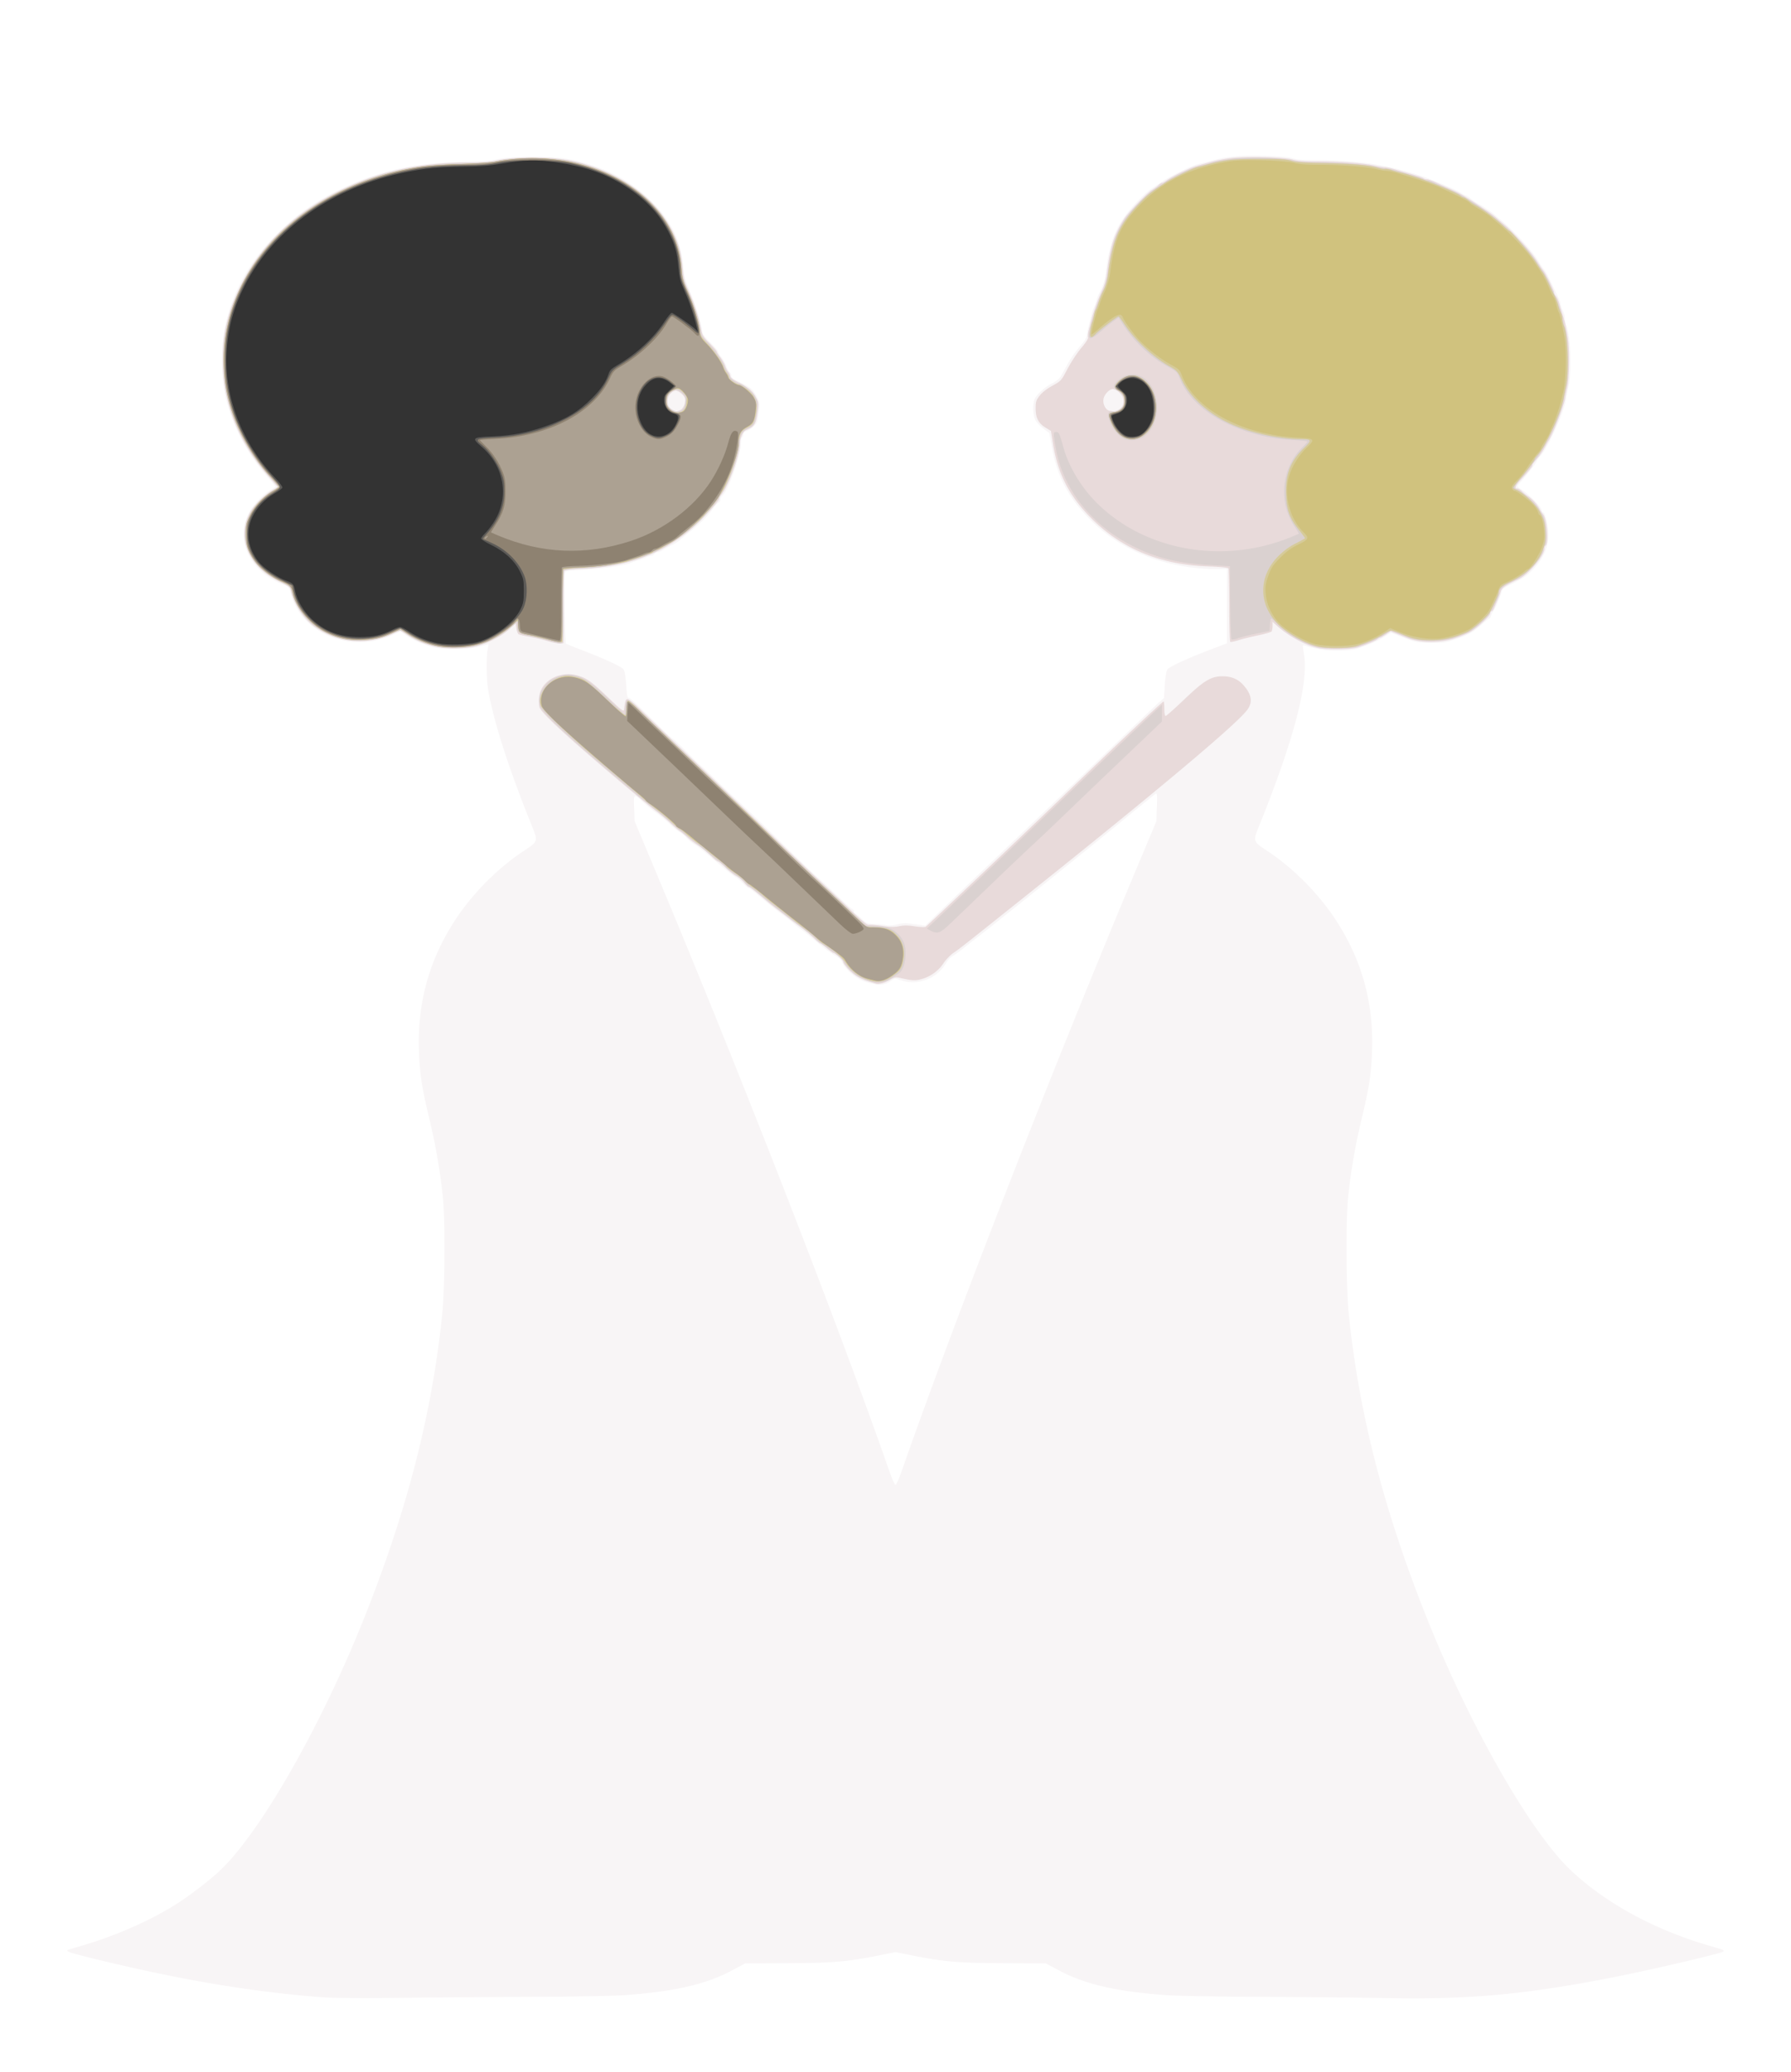
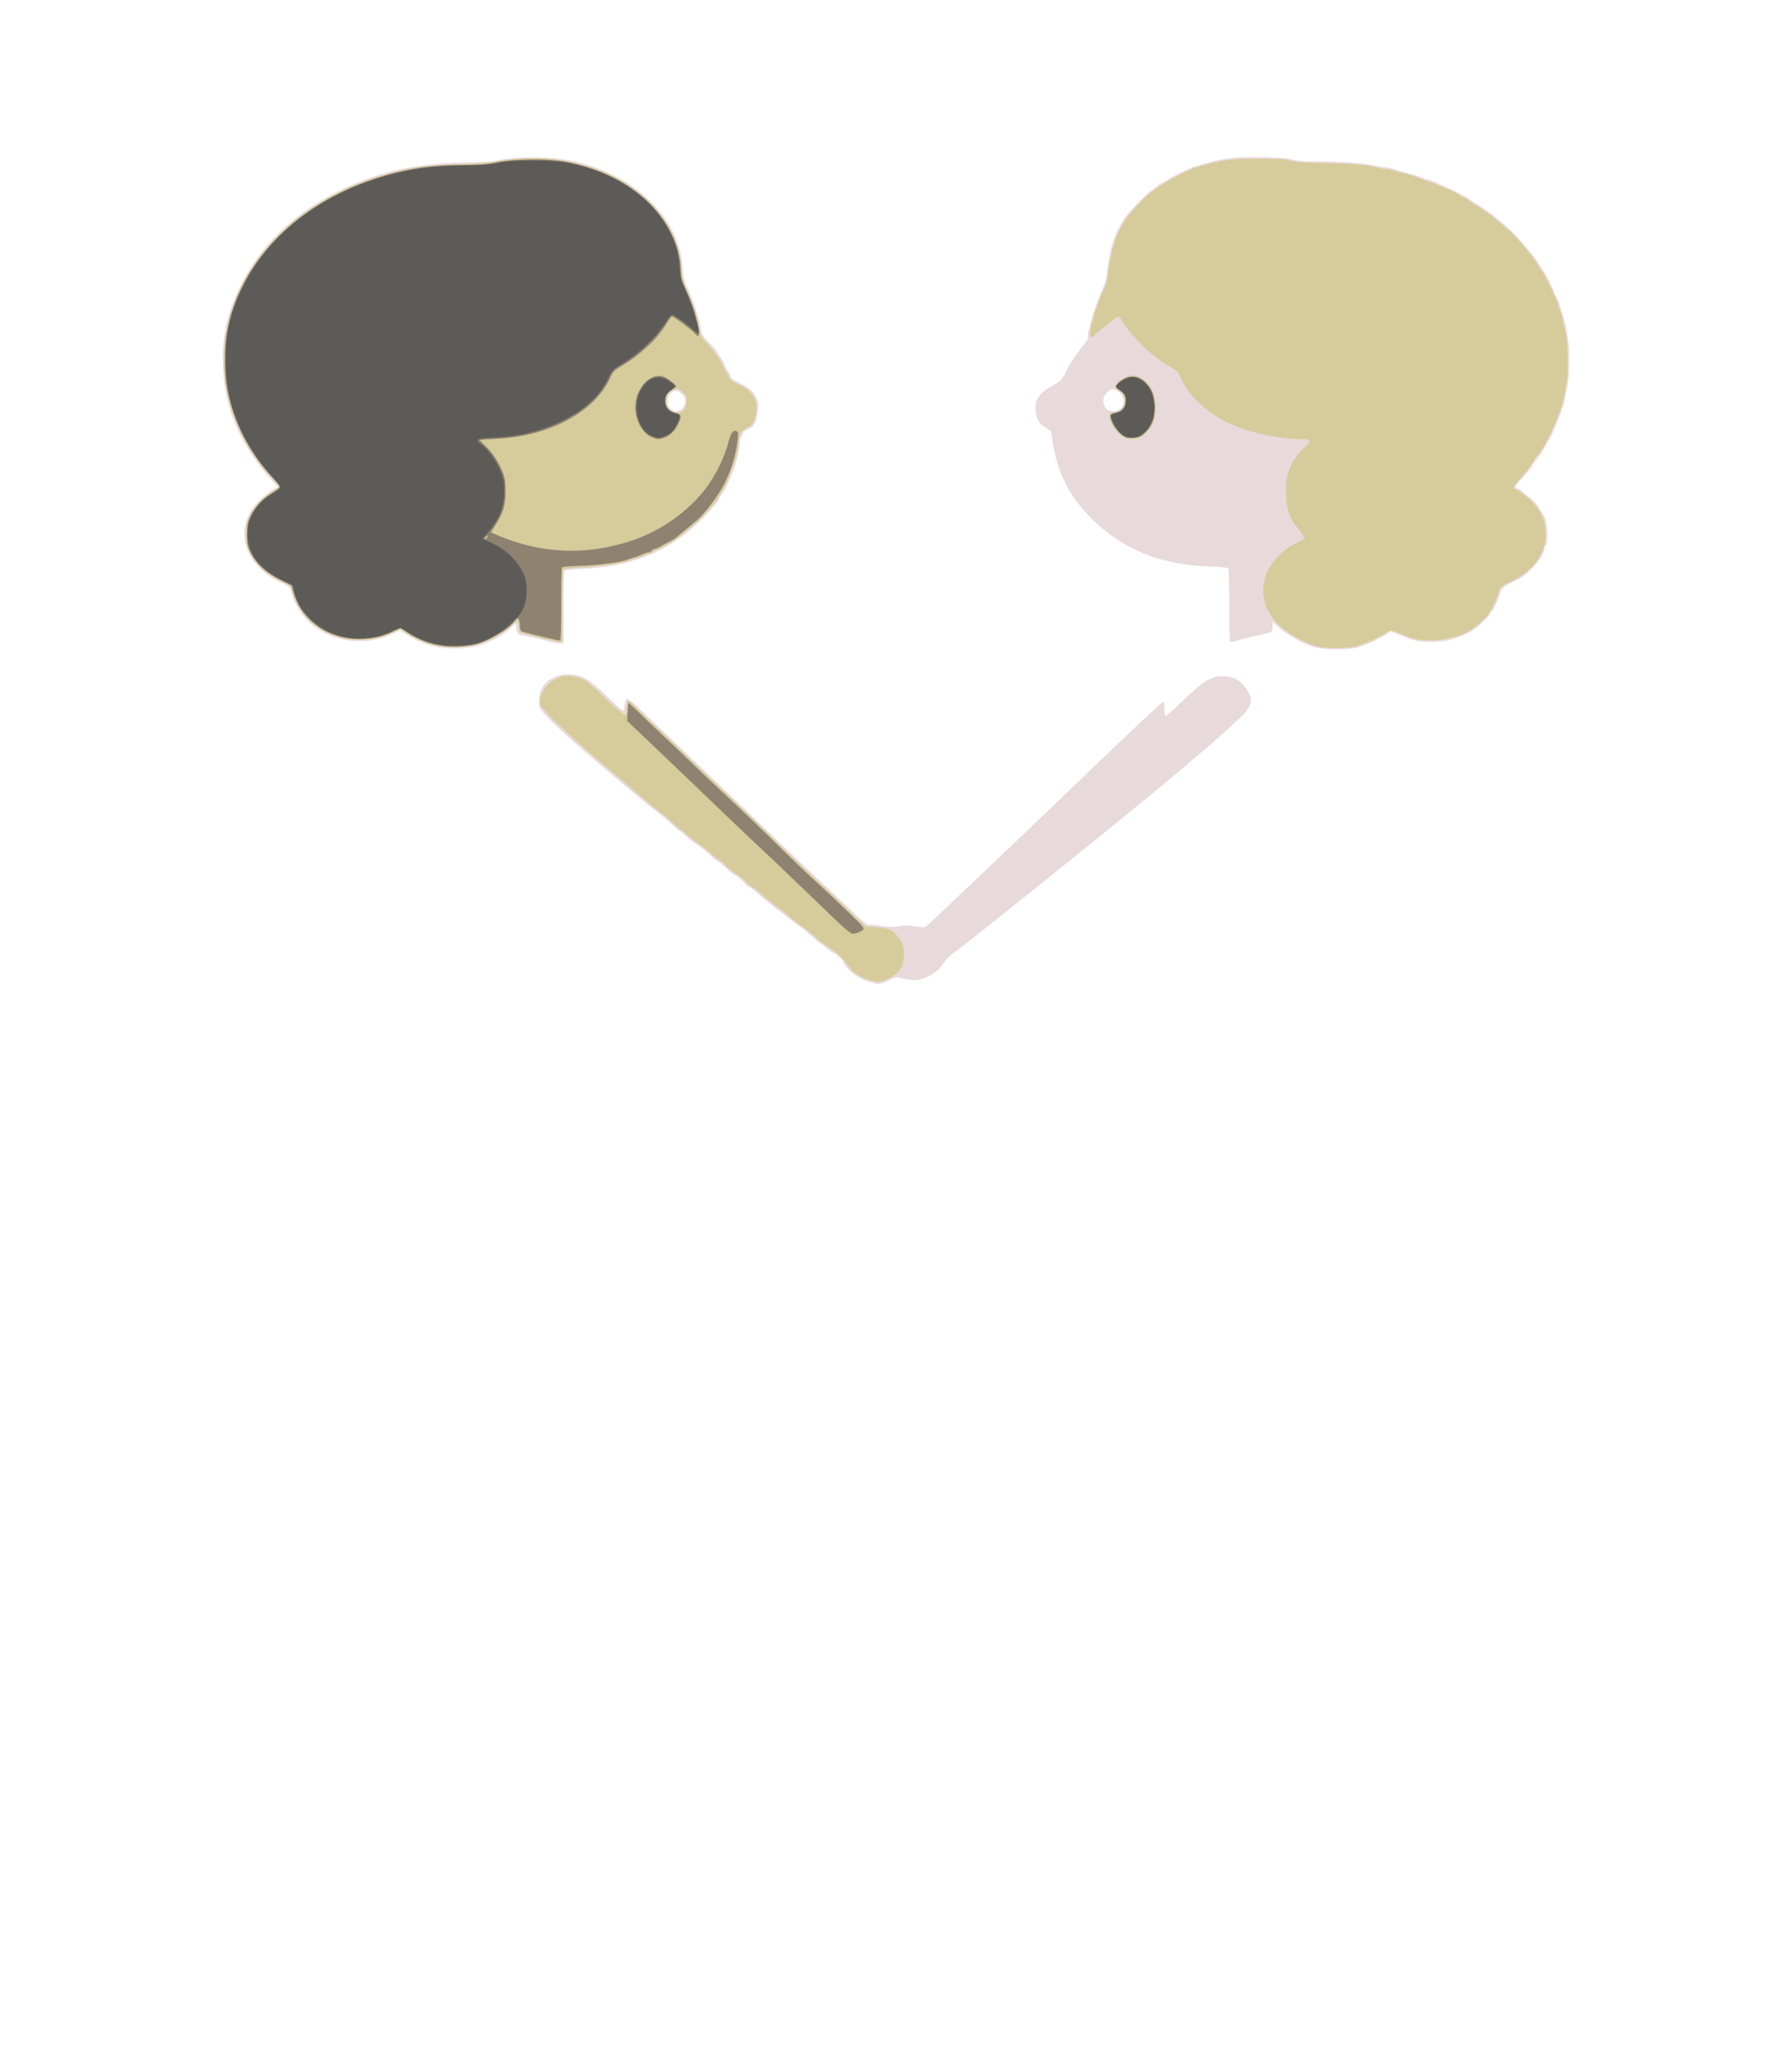
<svg xmlns="http://www.w3.org/2000/svg" width="1489" height="1722" viewBox="0 0 1489 1722">
-   <path d="M270 1659.933c-57.928-4.356-114.526-13.646-182.702-29.989-27.026-6.478-32.552-8.123-31.231-9.295.238-.212 5.383-1.819 11.433-3.57 26.637-7.713 54.121-19.543 75.529-32.51 12.003-7.27 29.568-20.514 39.464-29.756 33.675-31.449 84.486-120.315 120.508-210.762 35.696-89.628 56.283-169.926 64.68-252.274 2.195-21.526 2.499-77.72.523-96.777-2.236-21.575-5.893-42.8-11.184-64.918-6.399-26.745-7.923-36.595-8.679-56.082-1.592-41.03 8.836-77.925 31.546-111.606 13.767-20.418 32.85-39.693 53.02-53.556 15.903-10.93 15.165-7.557 6.461-29.506-17.757-44.78-28.962-80.204-33.476-105.832-1.443-8.193-1.746-25.805-.57-33.091l.822-5.091-7.322 2.004c-9.85 2.697-30.456 2.868-39.653.33-8.21-2.267-15.961-5.725-21.728-9.692l-4.615-3.176-6.663 2.994c-34.807 15.64-75.915-1.298-84.493-34.814-1.264-4.938-1.516-5.208-6.96-7.42-27.198-11.054-39.268-36.658-27.895-59.174 3.333-6.599 11.53-15.316 17.928-19.065 2.341-1.372 4.257-2.686 4.257-2.92 0-.233-3.218-4.127-7.151-8.654-17.714-20.389-29.61-43.783-34.97-68.774-3.179-14.82-3.204-39.983-.055-54.645 6.09-28.352 19.237-52.796 40.113-74.582 16.76-17.491 33.078-29.318 55.563-40.27 31.507-15.348 62.549-22.36 101.566-22.945 15.301-.23 22.724-.78 29-2.148 11.92-2.6 47.468-2.628 60.28-.048 27.014 5.44 49.045 16.423 66.527 33.163 17.516 16.773 26.1 33.662 28.214 55.518.884 9.13 1.667 12.023 6.002 22.17 4.607 10.785 9.911 28.457 9.911 33.024 0 1.066 2.925 4.82 6.5 8.343 3.575 3.522 6.5 6.915 6.5 7.54 0 .624 1.286 2.775 2.859 4.78 1.572 2.003 3.395 5.294 4.05 7.313.657 2.018 1.845 4.211 2.642 4.872.797.662 1.449 2.073 1.449 3.135 0 1.348 1.59 2.69 5.25 4.434 10.424 4.964 12.645 6.722 15.674 12.402 2.75 5.156 2.887 5.934 2.114 12-.455 3.568-1.143 7.704-1.53 9.192-.737 2.84-5.435 7.01-9.258 8.218-1.28.405-2.25 1.52-2.25 2.585 0 1.03-.45 2.152-1 2.492-.55.34-1 2.385-1 4.545 0 10.07-10.488 39.796-15.513 43.966-.818.678-1.487 2.093-1.487 3.143 0 1.05-.69 2.174-1.535 2.498-.844.324-2.837 2.447-4.429 4.718-4.34 6.193-10.679 12.6-18.999 19.205-4.105 3.259-8.23 6.675-9.166 7.591-.937.916-3.653 2.6-6.037 3.743-2.384 1.143-5.684 2.948-7.334 4.011-1.65 1.064-3.732 1.967-4.628 2.007-.895.04-2.187.748-2.872 1.573s-1.977 1.503-2.872 1.506c-.896.003-2.753.58-4.128 1.283-1.375.701-4.525 1.875-7 2.607-2.475.733-5.4 1.723-6.5 2.202-4.306 1.872-26.27 4.974-39.468 5.575-13.023.592-13.923.763-14.389 2.73-.644 2.718.153 57.727.847 58.42.29.29 6.036 2.641 12.768 5.225 19.83 7.61 33.775 14.072 35.26 16.34.82 1.251 1.67 6.507 2.082 12.864.542 8.39 1.012 10.748 2.14 10.748 1.356 0 4.636 3.053 27.135 25.25 4.877 4.812 9.211 8.75 9.63 8.75.419 0 5.631 4.95 11.583 11s11.025 11 11.274 11c.248 0 4.69 4.162 9.87 9.25 5.18 5.087 15.231 14.65 22.336 21.25 7.104 6.6 18.77 17.733 25.924 24.74 26.283 25.743 35.252 34.36 40.345 38.76 2.865 2.475 9.919 9.062 15.674 14.638 5.756 5.577 11.146 10.4 11.977 10.719.832.32 1.512 1.27 1.512 2.112 0 .842.409 1.531.908 1.531.5 0 2.877 1.912 5.283 4.25 4.12 4.003 4.75 4.267 10.841 4.543 3.558.16 8.034.627 9.949 1.037 2.163.462 5.569.205 9-.68 4.604-1.19 6.99-1.22 14.394-.187l8.876 1.238 7.124-6.943c3.919-3.818 23.129-22.2 42.689-40.85 59.656-56.878 96.374-91.92 118.921-113.493 11.833-11.322 23.36-22.227 25.617-24.232l4.101-3.648.696-10.765c.41-6.336 1.263-11.632 2.075-12.87 1.502-2.294 17.657-9.72 37.213-17.108L1020 534.64V473h-6.75c-41.608-.006-78.341-13.684-104.581-38.941-19.447-18.719-29.44-36.856-33.978-61.665l-2.285-12.491-4.953-3.722c-2.724-2.047-5.74-5.288-6.701-7.201-2.14-4.258-2.323-13.992-.334-17.78 2.171-4.137 8.505-9.705 14.368-12.632 3.055-1.524 6.01-3.887 7-5.597.943-1.627 3.688-6.553 6.102-10.946 2.413-4.394 6.846-10.705 9.85-14.026 3.28-3.624 5.577-7.128 5.748-8.768.273-2.615 1.088-6.411 3.485-16.231.605-2.475 1.724-5.85 2.487-7.5.763-1.65 1.712-4.35 2.108-6 .396-1.65 2.039-5.564 3.65-8.698 1.856-3.605 3.277-8.379 3.871-13 3.967-30.837 9.396-42.809 28.213-62.207 3.252-3.352 7.607-7.22 9.678-8.595 2.07-1.375 6.41-4.262 9.644-6.415 6.314-4.206 24.274-13.015 28.378-13.919 1.375-.303 5.2-1.294 8.5-2.202 16.157-4.448 27.194-5.633 47-5.046 12.982.385 20.584 1.057 24 2.121 3.625 1.13 9.262 1.557 20.5 1.555 33.273-.008 57.213 3.563 85.682 12.782 9.89 3.202 31.866 12.57 34.318 14.628.825.693 2.433 1.543 3.574 1.89 1.14.345 2.983 1.476 4.094 2.511 1.111 1.035 3.5 2.718 5.307 3.739 5.893 3.328 12.035 7.442 14.667 9.823.628.568 3.047 2.608 5.376 4.533 11.257 9.305 25.62 25.04 31.214 34.195 2.052 3.359 4.376 6.827 5.164 7.706.788.88 3.097 5.199 5.13 9.599s4.497 9.575 5.476 11.5c.98 1.925 2.097 4.993 2.483 6.817.387 1.825 1.333 4.525 2.103 6 .77 1.476 1.402 3.911 1.406 5.413 0 1.501.645 4.426 1.426 6.5 3.433 9.118 4.358 38.59 1.594 50.77-.625 2.75-1.506 7.25-1.96 10-1.919 11.638-15.107 40.798-21.555 47.66-1.374 1.463-2.499 2.944-2.499 3.29 0 1.303-6.733 10.175-13.642 17.977-3.19 3.602-3.328 4.009-1.668 4.917 6.655 3.64 18.02 14.652 18.951 18.362.317 1.262.964 2.294 1.44 2.294 1.547 0 4.26 11.34 4.307 18 .09 12.661-6.267 24.429-18.717 34.652-1.44 1.183-6.458 4.035-11.148 6.337-6.902 3.387-8.639 4.693-9.105 6.848-.775 3.578-5.369 14.293-6.93 16.163-.688.825-1.56 2.512-1.937 3.75-.377 1.237-.993 2.252-1.368 2.255-.376.003-2.274 1.465-4.22 3.25-9.178 8.423-12.774 10.445-26.463 14.879-5.627 1.822-9.098 2.246-17.701 2.16-11.317-.113-13.8-.638-25.864-5.474l-7.565-3.032-5.435 3.475c-4.968 3.177-12.908 6.681-21.935 9.681-6.179 2.054-22.678 2.438-31.51.734-4.406-.85-9.306-2.038-10.889-2.64-1.583-.601-3.063-.91-3.29-.683-.225.226.123 3.471.774 7.212 3.97 22.795-7.36 67.442-34.453 135.765-8.704 21.949-9.442 18.576 6.46 29.506 20.171 13.863 39.254 33.138 53.02 53.556 22.71 33.681 33.14 70.575 31.547 111.606-.756 19.487-2.28 29.337-8.679 56.082-5.29 22.118-8.948 43.343-11.184 64.918-1.976 19.058-1.672 75.251.523 96.777 8.397 82.348 28.984 162.646 64.68 252.274 36.022 90.447 86.833 179.313 120.508 210.762 29.163 27.236 69.564 49.111 114.993 62.266 12.127 3.511 12.269 3.574 10.933 4.838-1.495 1.416-58.059 14.68-87.731 20.572-74.328 14.76-121.832 19.26-190.202 18.016-23.1-.42-70.35-.886-105-1.036-34.65-.15-70.425-.795-79.5-1.435-41.851-2.951-67.899-8.952-89.908-20.715l-10.592-5.66-34.5-.146c-37.672-.159-50.62-1.251-76.5-6.453l-14-2.815-14 2.816c-25.844 5.199-38.82 6.293-76.5 6.452l-34.5.146-10.592 5.66c-22.001 11.758-47.992 17.749-89.908 20.722-9.08.644-43.928 1.285-77.5 1.425-33.55.14-83.05.514-110 .83-27.389.323-54.513.162-61.5-.363zm479.913-438.183c44.143-126.196 126.06-336.077 197.394-505.75l14.084-33.5.413-11.876c.343-9.828.18-11.732-.945-11.04-.747.46-14.859 11.898-31.359 25.417-31.605 25.895-106.88 86.353-117.03 93.994a440.409 440.409 0 00-11.776 9.253c-3.193 2.617-7.113 5.434-8.71 6.26-1.599.827-4.08 3.507-5.516 5.956-7.58 12.935-23.687 18.947-37.745 14.089-4.569-1.579-4.896-1.566-7.51.295-5.951 4.238-10.435 4.482-21.505 1.17-7.942-2.377-17.537-10.665-19.995-17.27-.359-.965-2.804-3.068-5.433-4.675-5.293-3.236-11.22-7.69-17.585-13.215-2.307-2.003-6.67-5.463-9.695-7.69-3.025-2.227-6.4-4.907-7.5-5.957-1.1-1.05-5.825-4.763-10.5-8.25-4.675-3.489-12.371-9.632-17.103-13.652-4.731-4.02-9.03-7.309-9.554-7.309-.523 0-2.501-1.63-4.397-3.622-1.895-1.993-4.796-4.454-6.446-5.47-1.65-1.017-5.7-4.117-9-6.89-17.135-14.394-21.252-17.737-23.974-19.467-3.905-2.483-5.122-3.49-8.339-6.902-1.478-1.567-3.863-3.46-5.3-4.204-1.437-.745-5.093-3.738-8.124-6.65-3.031-2.912-8.087-7.095-11.236-9.295-3.149-2.2-7.78-5.937-10.292-8.304-8.521-8.029-8.527-8.025-8.036 4.458l.427 10.846 14.076 33.5c71.799 170.882 153.26 379.604 197.385 505.75 2.357 6.737 4.793 12.25 5.413 12.25.62 0 3.056-5.513 5.413-12.25z" fill="#f8f5f6" />
  <path d="M728.5 817.54c-.55-.178-3.69-1.121-6.976-2.096-3.287-.975-8.078-3.282-10.646-5.127-4.597-3.303-9.878-9.262-9.878-11.147 0-1.156-6.688-7.17-7.974-7.17-.497 0-2.984-1.8-5.526-4s-5.023-4-5.514-4c-.491 0-2.826-1.913-5.19-4.25-2.363-2.337-7.221-6.389-10.796-9.003-3.575-2.614-8.525-6.347-11-8.295a485.952 485.952 0 00-8.813-6.747c-2.372-1.763-5.65-4.33-7.285-5.705l-6.187-5.206c-6.911-5.818-9.537-7.794-10.36-7.794-.47 0-2.113-1.576-3.65-3.502-1.537-1.927-4.462-4.357-6.5-5.402-2.038-1.045-6.054-4.194-8.925-6.998-2.871-2.804-5.669-5.098-6.217-5.098s-2.531-1.462-4.407-3.25c-5.573-5.31-8.911-8.038-13.401-10.948-2.335-1.513-6.16-4.494-8.5-6.623-2.34-2.13-4.999-4.278-5.908-4.775-.91-.497-4.282-3.379-7.494-6.404-3.213-3.025-8.598-7.525-11.967-10-7.87-5.782-44.27-36.37-64.82-54.467-20.746-18.272-31.355-28.843-32.158-32.044-.356-1.42-.447-5.007-.201-7.971 1.128-13.6 17.048-22.493 32.317-18.054 7.532 2.19 11.348 4.978 25.976 18.981 10.196 9.761 12.04 11.154 12.27 9.271.887-7.293 1.39-8.716 3.08-8.716.967 0 5.56 3.728 10.205 8.284 4.645 4.556 22.16 21.318 38.922 37.25 16.763 15.931 46.688 44.517 66.5 63.524 19.813 19.006 40.973 39.131 47.023 44.722 6.05 5.59 16.625 15.581 23.5 22.201 8.895 8.565 13.034 11.91 14.352 11.595 1.019-.243 5.92.166 10.892.908 6.936 1.036 10.27 1.093 14.324.243 3.94-.827 7.23-.806 12.946.083 4.214.655 8.261.853 8.993.44 1.29-.726 81.48-76.828 111.965-106.256C927.484 619.579 966.273 583 967.362 583c.35 0 .638 2.7.638 6 0 3.65.425 6 1.086 6 .598 0 7.46-6.089 15.25-13.531 16.728-15.98 22.502-19.482 32.074-19.447 7.529.027 12.96 2.358 17.474 7.498 6.755 7.694 7.736 13.944 3.175 20.24-8.435 11.645-73.242 66.112-181.69 152.704-56.661 45.243-56.813 45.362-62.597 49.322-2.64 1.807-6.431 5.744-8.426 8.749-4.166 6.273-10.522 10.879-18.023 13.06-5.216 1.516-8.114 1.382-17.399-.806-4.156-.979-4.98-.844-9 1.469-4.301 2.475-9.394 3.938-11.424 3.282zm367.082-279.079c-10.13-2.113-24.521-9.894-33.793-18.27l-3.789-3.424-.015 3.367c-.01 1.851-.354 3.899-.768 4.55-.414.65-5.32 2.114-10.903 3.252s-12.966 2.945-16.408 4.016c-3.442 1.072-6.629 1.719-7.082 1.439-.453-.28-.83-13.87-.839-30.2-.01-16.33-.346-30.192-.75-30.805-.463-.702-6.83-1.326-17.235-1.689-40.344-1.407-73.083-15.312-98.568-41.865-17.004-17.716-26.082-35.892-29.978-60.017l-1.725-10.685-4.675-2.906C863.2 351.586 861 347.2 861 339.177c0-5.257.413-6.56 3.25-10.262 2.057-2.684 5.963-5.74 10.64-8.328 7.345-4.062 7.423-4.149 12.634-14.087 2.884-5.5 8.031-13.294 11.44-17.32 3.937-4.653 5.981-7.88 5.607-8.855-.324-.844-.099-3.4.5-5.68.598-2.28 1.555-5.945 2.126-8.145 1.97-7.593 6.056-19.02 8.992-25.152 1.77-3.695 3.323-9.086 3.892-13.5 2.949-22.907 5.948-32.428 14.461-45.915 3.312-5.245 18.935-21.447 23.259-24.119 1.994-1.233 4.43-3.045 5.413-4.028.982-.982 2.266-1.786 2.853-1.786.586 0 2.499-1.074 4.25-2.386 1.75-1.313 6.783-4.076 11.183-6.14 9.758-4.579 10.484-4.858 18-6.922 3.3-.906 7.575-2.082 9.5-2.614 1.925-.531 7.55-1.578 12.5-2.326 11.92-1.8 45.736-1.158 53.243 1.01 3.652 1.056 9.719 1.507 20 1.488 17.852-.033 39.517 1.533 47.963 3.468 3.413.782 7.298 1.422 8.635 1.422 1.336 0 4.619.657 7.294 1.46 2.676.804 9.14 2.655 14.365 4.114s9.928 3.052 10.45 3.54c.522.487 1.788.886 2.812.886 1.024 0 4.197 1.083 7.05 2.407a619.518 619.518 0 0010.188 4.596c9.07 3.97 12.596 5.91 22.512 12.388 12.02 7.853 14.305 9.45 17.67 12.359a858.92 858.92 0 007 5.964c3.813 3.21 5.796 5.174 12.996 12.873 6.816 7.29 11.755 13.442 15.034 18.732 1.767 2.85 3.751 5.802 4.41 6.56 1.803 2.075 8.846 16.413 8.863 18.042.01.782.719 2.2 1.579 3.15.86.95 2.172 3.91 2.916 6.578.743 2.668 1.803 6.201 2.355 7.851 1.786 5.34 3.269 11.817 4.691 20.5 1.554 9.49 1.22 33.435-.574 41-.587 2.475-1.448 6.828-1.913 9.672-.91 5.571-9.421 27.598-12.877 33.328-1.16 1.925-3.083 5.3-4.27 7.5-1.189 2.2-3.466 5.575-5.061 7.5-4.613 5.566-4.831 5.871-4.831 6.742 0 .967-3.757 5.61-9.75 12.049-4.424 4.754-5.344 7.209-2.702 7.209.851 0 2.538 1.027 3.75 2.283 1.211 1.255 3.524 3.121 5.14 4.146 3.371 2.138 7.335 6.51 9.68 10.674.89 1.581 2.142 3.505 2.781 4.275 3.343 4.029 4.904 24.39 2.007 26.18-.498.308-.906 1.349-.906 2.313 0 5.826-13.071 21.353-21.296 25.299-11.554 5.542-14.173 7.341-15.032 10.33-.475 1.65-1.658 4.8-2.63 7a306.23 306.23 0 00-2.882 6.75c-.615 1.512-1.577 2.75-2.139 2.75-.561 0-1.021.753-1.021 1.673 0 2.173-11.198 12.503-17.048 15.726-2.502 1.378-8.352 3.734-13 5.234-12.331 3.98-29.173 3.717-39.452-.615-1.1-.464-4.566-1.856-7.703-3.095l-5.702-2.252-4.026 2.665c-2.214 1.465-4.338 2.664-4.719 2.664-.38 0-1.403.584-2.271 1.297-1.504 1.236-8.51 4.145-16.079 6.677-5.557 1.86-25.45 2.149-33.418.487zM929.928 340.537c3.234-1.672 4.072-3.324 4.072-8.03 0-3.498-3.715-7.647-8.088-9.035-2.796-.887-7.677 3.76-8.488 8.082-.763 4.067 1.75 9.15 4.815 9.739 4.112.79 4.836.72 7.69-.756zM362.5 537.517c-8.87-1.955-16.515-5.08-23.55-9.627l-6.257-4.045-6.742 3.108c-21.604 9.958-47.152 7.164-65.76-7.19-8.65-6.675-16.218-18.786-18.597-29.763-.429-1.981-2.362-3.361-9.318-6.654-26.51-12.546-36.619-38.553-23.145-59.55 3.682-5.738 12.656-14.137 18.04-16.884l3.908-1.993-7.64-8.71c-24.097-27.473-36.624-57.31-38.085-90.709-1.1-25.156 3.143-44.867 14.639-68 19.421-39.083 53.607-68.725 100.327-86.993 26.614-10.406 56.115-15.496 89.865-15.504 9.191-.002 17.347-.563 21.802-1.5 17.205-3.62 44.722-3.617 62.513.005 45.885 9.341 81.475 38.734 90.889 75.063.864 3.336 1.88 10.069 2.255 14.962.563 7.32 1.36 10.36 4.49 17.136 4.5 9.738 8.226 20.976 10.368 31.267 1.45 6.963 1.927 7.814 7.523 13.41 3.286 3.286 5.975 6.4 5.975 6.92 0 .52 1.28 2.586 2.844 4.59 1.564 2.005 3.37 5.19 4.012 7.08.643 1.889 1.792 4.139 2.553 5 .762.86 1.543 2.464 1.738 3.564.216 1.225 2.292 2.973 5.353 4.507 9.298 4.66 12.979 7.62 15.7 12.621 2.453 4.505 2.6 5.413 1.838 11.384-1.483 11.629-2.492 13.314-9.885 16.5-2.51 1.081-5.112 7.02-5.138 11.724-.05 9.194-8.977 33.815-15.067 41.557-1.071 1.363-1.975 2.979-2.009 3.592-.135 2.483-16.078 19.44-25.57 27.196-23.952 19.573-52.05 29.442-88.555 31.102-8.255.376-14.18 1.075-14.602 1.725-.392.6-.712 14.367-.712 30.592v29.5l-2.567.299c-1.411.164-6.361-.795-11-2.131-4.638-1.337-11.595-2.957-15.46-3.602-3.863-.644-7.61-1.533-8.325-1.974-.715-.442-1.549-2.66-1.853-4.93l-.554-4.126L423.31 523c-6.991 6.39-19.698 12.597-29.707 14.512-9.411 1.8-22.953 1.803-31.103.006zm202.924-196.664c2.808-1.28 5.076-6.703 4.095-9.793-.947-2.984-6.282-7.08-8.296-6.37-3.76 1.326-6.223 4.607-6.223 8.293 0 3.875 1.272 6.097 4.5 7.862 2.545 1.392 2.884 1.393 5.924.007z" fill="#e8dada" />
-   <path d="M723.5 815.404c-2.75-.859-6.572-2.314-8.494-3.233-4.244-2.03-11.242-8.811-13.127-12.72-1.365-2.83-4.748-5.659-14.89-12.451-2.873-1.925-6.634-4.846-8.357-6.491-3.01-2.875-5.53-4.869-27.183-21.509-5.368-4.125-13.177-10.385-17.354-13.91-4.177-3.526-9.07-7.29-10.87-8.364-1.803-1.075-3.695-2.735-4.206-3.69-.51-.954-4.122-3.898-8.025-6.54-3.903-2.643-7.636-5.551-8.295-6.463-.66-.912-2.763-2.755-4.675-4.095-1.912-1.341-6.48-4.913-10.15-7.938-13.99-11.528-20.209-16.534-21.745-17.5-.875-.55-4.445-3.559-7.935-6.687-3.49-3.127-8.894-7.627-12.01-10-5.712-4.35-7.483-5.814-34.684-28.66-38.212-32.096-59.769-52.158-62.14-57.832-2.191-5.247-1.057-11.12 3.233-16.739 3.85-5.042 7.382-7.227 14.882-9.207 4.239-1.118 5.868-1.086 11 .22 8.03 2.042 13.623 6.029 28.525 20.334l12.5 12 .297-5.382c.479-8.651 1.947-8.757 9.87-.713 3.758 3.817 12.008 11.793 18.333 17.724a3387.496 3387.496 0 0122.533 21.363A5926.297 5926.297 0 00591.593 647c15.99 15.149 32.378 30.855 57.495 55.098 12.877 12.429 26.337 25.227 29.912 28.441 3.575 3.214 14.228 13.238 23.674 22.276l17.174 16.431 7.792.37c10.266.49 14.007 1.794 19.045 6.644 5.044 4.855 6.886 11.005 5.957 19.89-.738 7.065-2.723 11.244-6.413 13.5a291.38 291.38 0 00-6.229 3.964c-4.708 3.086-10.381 3.701-16.5 1.79zm50.015-42.1l-2.986-1.615 9.653-9.094c19.904-18.752 84.848-80.634 99.304-94.622 15.842-15.328 70.998-67.864 80.764-76.927l5.75-5.336v13.866l-16.73 15.962c-9.202 8.779-21.698 20.687-27.77 26.462-6.07 5.775-20.948 20.044-33.061 31.708-12.113 11.665-25.376 24.265-29.474 28-4.097 3.736-19.604 18.473-34.458 32.75a25670.271 25670.271 0 01-34.642 33.25c-8.29 7.917-10.6 8.708-16.35 5.597zM364.5 537.572c-10.774-2.133-20.378-6.085-27.183-11.185-3.979-2.982-4.729-2.972-11.21.155-12.299 5.933-29.868 7.614-43.035 4.117-20.065-5.33-35.892-20.327-40.471-38.35-1.194-4.696-1.409-4.9-9.267-8.808-13.203-6.565-20.932-13.553-25.877-23.399-9.067-18.052-1.813-38.943 17.903-51.554 3.102-1.985 5.64-3.86 5.64-4.166 0-.307-2.906-3.742-6.457-7.633-18.418-20.18-31.052-44.635-36.713-71.06-3.082-14.391-3.09-37.95-.017-52.292 10.774-50.276 44.757-90.725 97.312-115.827 30.954-14.784 61.787-21.488 101.375-22.04 15.196-.212 21.922-.727 28-2.143 12.333-2.873 46.17-2.643 60.188.409 39.026 8.496 70.066 30.088 84.063 58.475 5.452 11.058 7.19 17.308 8.197 29.487.746 9.015 1.4 11.497 5.4 20.5 4.905 11.038 9.424 25.416 10.338 32.892.477 3.902 1.355 5.412 5.46 9.395 5.228 5.07 13.13 16.336 14.35 20.456.407 1.375 1.31 3.175 2.004 4 .695.825 1.565 2.49 1.933 3.7.65 2.134 6.194 6.3 8.385 6.3 2.518 0 10.374 6.471 12.723 10.48 2.445 4.172 2.504 4.655 1.527 12.448-1.258 10.039-1.845 11.145-7.5 14.145-4.73 2.51-6.568 5.604-6.568 11.062 0 6.39-5.86 25.605-10.632 34.865-5.58 10.827-10.426 17.687-19.78 28-9.745 10.745-33.251 26.59-46.825 31.563-19.655 7.2-34.43 10.134-54.682 10.858-9.373.336-13.64.864-14.193 1.76-.435.704-.665 14.021-.511 29.594.202 20.521-.045 28.756-.898 29.923-1.069 1.462-2.035 1.366-10.578-1.053-5.17-1.463-12.668-3.28-16.66-4.039-8.867-1.682-10.241-2.722-10.241-7.75v-3.9l-6.723 5.546c-7.407 6.109-18.11 11.817-26.403 14.08-7.87 2.148-24.03 2.642-32.374.99zM567.41 340.69c1.107-.809 1.998-3.126 2.328-6.053.475-4.215.22-5.07-2.289-7.69-1.553-1.62-3.839-2.946-5.08-2.946-3.454 0-7.355 3.988-8.026 8.204-.51 3.2-.175 4.117 2.457 6.75 3.311 3.31 7.515 3.999 10.61 1.735zm528.172 196.772c-11.178-2.332-25.299-10.374-34.035-19.384-2.174-2.242-4.288-4.077-4.698-4.077-.41 0-.88 2.312-1.047 5.138l-.302 5.138-11 2.264c-6.05 1.245-12.994 2.992-15.43 3.881-2.437.89-4.793 1.256-5.235.814-.443-.443-.924-14.289-1.07-30.77l-.265-29.965-14.5-.765c-28.053-1.48-47.051-6.107-67-16.315-33.656-17.222-57.116-47.037-63.093-80.186-2.413-13.378-2.406-14.234.114-14.234 2.3 0 2.884 1.218 5.965 12.45 4.399 16.037 14.688 33.277 27.56 46.177 39.784 39.87 104.445 51.658 160.431 29.245 4.113-1.647 7.636-3.151 7.828-3.344.193-.193-1.23-2.648-3.162-5.456-14.136-20.55-11.417-49.24 6.304-66.525 2.23-2.174 4.053-4.242 4.053-4.596 0-.354-5.303-.929-11.784-1.277-44.887-2.414-84.133-23.927-94.688-51.904-1.604-4.25-2.52-5.134-9.05-8.717-14.403-7.905-27.857-20.314-36.887-34.02l-4.675-7.097-4.594 3.282c-2.526 1.805-7.25 5.645-10.496 8.532-8.18 7.276-10.89 6.974-8.793-.98.619-2.348 1.593-6.07 2.164-8.27 1.97-7.593 6.056-19.02 8.992-25.152 1.77-3.695 3.323-9.086 3.892-13.5 3.807-29.57 8.578-40.805 24.548-57.802 6.708-7.14 12.29-11.696 20.268-16.546.904-.55 2.985-1.954 4.624-3.12 2.696-1.918 16.01-8.53 20.979-10.42 1.1-.418 4.7-1.495 8-2.393 3.3-.898 7.35-2.031 9-2.518 1.65-.488 7.725-1.661 13.5-2.608 13.039-2.137 44.262-1.493 52.5 1.084 3.604 1.128 9.187 1.564 20 1.563 18.188-.002 39.786 1.561 48.206 3.49 3.413.782 7.298 1.422 8.635 1.422 1.336 0 4.619.657 7.294 1.46 2.676.804 9.14 2.655 14.365 4.114s9.928 3.052 10.45 3.54c.522.487 1.788.886 2.812.886 1.024 0 4.197 1.083 7.05 2.407 5.58 2.59 13.294 6.05 16.935 7.598 2.247.955 5.561 2.928 17.629 10.496 17.491 10.97 39.289 31.704 48.883 46.499a709.41 709.41 0 006.274 9.5c1.49 2.2 3.7 6.25 4.912 9a606.51 606.51 0 004.54 10c2.964 6.343 5.426 13.739 6.49 19.5.458 2.475 1.296 5.625 1.864 7 3.027 7.334 3.758 38.121 1.175 49.5-.625 2.75-1.506 7.25-1.959 10-2.038 12.379-13.262 36.295-23.758 50.627-7.267 9.923-8.99 12.108-13.047 16.544-4.641 5.075-5.22 7.012-2.426 8.111 4.33 1.704 16.324 12.2 18.184 15.912.773 1.543 1.998 3.528 2.722 4.41 3.48 4.242 5.156 24.613 2.176 26.454-.498.308-.906 1.349-.906 2.313 0 3.496-4.054 10.01-9.969 16.017-5.616 5.704-8.975 7.921-19.664 12.984-4.465 2.114-7.367 5.449-7.367 8.464 0 1.65-2.345 6.968-5.144 11.664-.491.825-1.448 2.64-2.125 4.033-1.683 3.463-12.687 13.394-17.641 15.921-2.227 1.136-7.77 3.267-12.32 4.736-12.14 3.92-29.06 3.63-39.27-.672-1.1-.464-4.566-1.856-7.703-3.095l-5.702-2.252-4.026 2.665c-2.214 1.465-4.338 2.664-4.719 2.664-.38 0-1.403.584-2.271 1.297-1.504 1.236-8.51 4.145-16.079 6.677-5.557 1.86-25.45 2.149-33.418.487zM934.5 364.668c-4.53-2.061-10.041-8.77-11.967-14.57-2.177-6.552-1.602-8.098 3.013-8.098 2.654 0 4.38-.772 6.53-2.923 4.57-4.57 3.476-10.639-2.56-14.2-4.232-2.497-4.435-4.643-.766-8.076 15.223-14.243 34.601.238 33.033 24.685-.549 8.543-4.239 16.22-10.023 20.852-4.394 3.519-12.3 4.586-17.26 2.33z" fill="#dad1d0" />
  <path d="M721.305 814.02c-7.669-2.728-13.414-7.117-17.907-13.683-3.63-5.305-10.443-11.13-18.83-16.1-1.613-.955-4.313-3.188-6-4.96-1.688-1.774-5.797-5.149-9.131-7.5-3.335-2.353-8.06-5.958-10.5-8.012-2.44-2.055-7.362-5.994-10.937-8.754-9.369-7.233-11.8-9.204-14.815-12.012-1.477-1.375-4.71-3.85-7.185-5.5-2.475-1.65-5.34-4.036-6.366-5.304-1.026-1.268-4.964-4.346-8.75-6.84-3.786-2.495-6.884-4.942-6.884-5.44 0-.496-1.913-2.268-4.25-3.937-5.086-3.632-10.212-7.733-13.123-10.5-1.17-1.111-4.129-3.314-6.575-4.895-2.447-1.58-6.497-4.77-9-7.088-2.504-2.317-5.092-4.39-5.753-4.604-.66-.215-3.81-2.876-7-5.912-3.19-3.037-7.983-7.087-10.652-9-2.67-1.914-9.244-7.304-14.611-11.979-5.367-4.675-14.857-12.775-21.089-18-18.952-15.89-22.699-19.116-34.258-29.5-16.375-14.71-27.31-25.73-28.148-28.37-3.302-10.403 9.259-24.242 22.187-24.444 2.075-.033 6.38.718 9.566 1.668 5.224 1.558 7.361 3.203 21.748 16.747 8.775 8.26 16.405 14.74 16.956 14.4.551-.34 1.002-3.04 1.002-6.001 0-2.96.46-5.666 1.02-6.013.562-.347 4.05 2.512 7.75 6.352 3.702 3.84 11.905 11.805 18.23 17.7a2326.728 2326.728 0 0122.535 21.339c13.159 12.666 25.353 24.213 43.428 41.122 7.348 6.875 19.05 18.125 26.002 25 15.803 15.626 30.586 29.837 39.035 37.525 3.575 3.253 14.215 13.29 23.645 22.304l17.144 16.39 7.66.331c10.197.44 13.627 1.724 18.373 6.873 4.995 5.419 6.742 12.33 5.188 20.525-1.328 7-2.533 8.722-9.417 13.453-6.836 4.697-12.417 5.417-20.288 2.618zM1096.5 537.458c-7.736-1.598-17.796-6.429-27.06-12.994-22.882-16.216-25.7-43.332-6.49-62.455 4.394-4.373 9.102-7.809 14.3-10.435 4.263-2.153 7.75-4.096 7.75-4.318 0-.222-2.446-3.53-5.436-7.35-7.506-9.594-9.778-15.912-10.343-28.77-.738-16.775 3.595-27.956 15.153-39.095 6.34-6.11 6.086-7.042-1.913-7.042-17.729 0-40.968-4.784-57.166-11.767-19.374-8.352-35.312-22.189-42.38-36.791-3.84-7.931-4.349-8.512-10.462-11.931-13.597-7.604-29.215-22.158-37.46-34.907-2.35-3.632-4.62-6.604-5.046-6.604-1.187 0-16.132 11.369-18.871 14.356-3.981 4.342-5.384 3.539-4.555-2.606.39-2.888 1.048-5.925 1.463-6.75.414-.825 1.077-3.3 1.474-5.5.396-2.2 1.085-4.45 1.53-5 .444-.55 1.478-3.274 2.298-6.054.82-2.78 2.698-7.365 4.175-10.189 1.636-3.129 3.052-7.99 3.625-12.446 3.658-28.432 8.871-41.096 23.342-56.703 9.287-10.016 10.7-11.202 23.572-19.775 6.009-4.003 24.007-12.787 28-13.667 1.375-.303 5.2-1.288 8.5-2.19 13.495-3.687 20.005-4.37 42-4.413 17.194-.032 23.092.299 27 1.515 3.63 1.13 10.75 1.666 26 1.955 24.213.46 38.949 1.69 45.847 3.827 2.666.827 5.405 1.289 6.086 1.027.681-.261 3.225.179 5.653.978 2.428.799 5.884 1.756 7.681 2.127 11.178 2.307 45.125 15.477 49.312 19.13.868.758 2.071 1.378 2.673 1.378.602 0 2.367 1.062 3.921 2.36 1.555 1.297 4.177 3.103 5.827 4.012 6.905 3.806 17.324 11.581 23.951 17.875 2.174 2.064 4.23 3.753 4.57 3.753 1.28 0 19.407 21.468 22.588 26.752 1.826 3.031 3.972 6.24 4.77 7.13.798.89 3.114 5.218 5.147 9.618 2.033 4.4 4.497 9.575 5.476 11.5.98 1.925 2.097 4.993 2.483 6.817.387 1.825 1.333 4.525 2.103 6 .77 1.476 1.402 3.891 1.406 5.368 0 1.477.52 3.952 1.148 5.5 3.394 8.365 4.46 37.575 1.816 49.815-.593 2.75-1.45 7.25-1.904 10-1.936 11.743-15.08 40.743-21.506 47.45-1.402 1.463-2.548 2.95-2.548 3.305 0 1.196-5.886 9.198-11.95 16.245-3.313 3.85-6.03 7.349-6.037 7.775-.01.426 1.11 1.202 2.483 1.724 5.683 2.16 16.46 12.23 19.802 18.501 3.52 6.608 3.991 8.31 4.455 16.102.4 6.708.091 9.203-1.79 14.5-4.2 11.833-13.274 20.783-28.202 27.815-6.44 3.034-8.761 5.254-8.761 8.379 0 1.347-4.555 11.474-7.425 16.508-2.378 4.172-14.655 14.737-19.575 16.846-10.833 4.643-19.101 6.459-29.284 6.43-10.588-.03-14.583-.887-25.436-5.46-3.42-1.44-6.9-2.62-7.73-2.62-.831 0-3.882 1.516-6.78 3.37-4.813 3.077-12.715 6.555-21.77 9.58-5.584 1.867-23.525 2.156-31.5.509zm-732.178-.557c-7.593-1.268-17.95-5.43-25.1-10.085l-6.277-4.088-6.868 3.166c-12.783 5.892-26.837 7.485-40.577 4.6-20.688-4.343-37.702-20.064-42.525-39.294-1.02-4.07-1.462-4.475-8.277-7.604-13.59-6.24-22.755-14.87-27.96-26.326-1.668-3.674-2.172-6.725-2.191-13.271-.022-7.485.347-9.276 3.09-15 4.063-8.48 8.825-13.824 17.391-19.519 3.835-2.549 6.972-4.873 6.972-5.164 0-.29-3.167-3.92-7.038-8.065-8.49-9.09-19.483-25.273-24.949-36.724-15.758-33.017-18.226-69.025-7.036-102.65 6.475-19.454 15.034-34.487 29.335-51.528 20.457-24.374 52.54-45.363 86.884-56.839 25.183-8.414 42.96-11.332 73.804-12.114 11.888-.3 24.853-1.18 29-1.965 48.394-9.165 98 3.814 127.948 33.475 16.578 16.42 25.017 34.054 26.605 55.593.566 7.682 1.304 10.416 5.037 18.672 4.83 10.68 9.2 24.623 10.134 32.328.523 4.316 1.373 5.821 6.214 11 6.15 6.58 12.432 15.59 13.594 19.5.409 1.375 1.581 3.573 2.606 4.885 1.024 1.312 1.862 2.968 1.862 3.682 0 1.504 4.436 4.84 7.844 5.899 4.457 1.385 10.7 6.377 12.923 10.334 2.636 4.689 2.883 10.647.743 17.854-1.305 4.393-2.092 5.345-6.333 7.653-3.893 2.119-5.072 3.4-6.01 6.53-.642 2.143-1.167 5.074-1.167 6.515 0 8.867-10.155 36.742-15.562 42.717-.791.873-1.438 1.922-1.438 2.33 0 .806-6.116 8.447-12.457 15.563-4.77 5.354-22.654 19.829-27.551 22.3-1.92.969-4.842 2.623-6.492 3.677-1.65 1.053-3.732 1.948-4.628 1.988-.895.04-2.187.748-2.872 1.573s-1.977 1.503-2.872 1.506c-.896.003-2.753.58-4.128 1.283-1.375.702-4.525 1.875-7 2.607-2.475.733-5.4 1.723-6.5 2.202-4.32 1.878-26.29 4.975-39.576 5.58-8.33.379-14.289 1.08-14.712 1.73-.392.6-.712 14.367-.712 30.592v29.5l-2.5-.144c-2.108-.121-22.748-4.916-31-7.202-2.153-.596-2.542-1.349-2.805-5.423-.167-2.602-.638-4.731-1.045-4.731-.407 0-3.18 2.255-6.162 5.01-7.18 6.637-20.417 13.388-30.196 15.402-8.221 1.694-20.989 1.906-29.47.49zm203.696-195.716c1.608-1.302 2.375-3.224 2.72-6.813.441-4.588.218-5.263-2.706-8.187-3.59-3.59-4.886-3.83-9.052-1.676-3.68 1.904-4.98 4.317-4.98 9.25 0 7.284 8.58 11.83 14.018 7.426zM934.5 363.481c-4.357-2.188-9.144-7.99-10.939-13.255-2.201-6.46-2.054-6.897 2.537-7.512 5.891-.79 8.902-3.98 8.902-9.434 0-4.408-1.832-7.199-6.444-9.817-2.837-1.61-1.067-5.183 4.233-8.544 7.295-4.627 13.689-3.736 20.467 2.85 4.983 4.84 7.756 12.412 7.7 21.019-.05 7.548-1.536 12.555-5.37 18.088-4.982 7.19-14.184 10.072-21.086 6.605z" fill="#d6cb9a" />
-   <path d="M727.5 814.885a1457.02 1457.02 0 01-6.521-1.663c-7.067-1.822-14.427-8.061-18.553-15.726-.914-1.698-6.023-5.628-18.426-14.174-1.375-.947-4.547-3.545-7.05-5.772-2.502-2.228-10.097-8.325-16.877-13.55-6.78-5.225-17.634-13.887-24.12-19.25-6.484-5.362-12.192-9.75-12.684-9.75-.492 0-2.217-1.395-3.832-3.1-1.615-1.705-4.962-4.48-7.437-6.166-2.475-1.686-6.581-4.904-9.125-7.15-2.543-2.246-8.313-7.009-12.821-10.584-4.508-3.575-11.427-9.206-15.375-12.513-3.949-3.308-8.416-6.56-9.929-7.229-1.512-.668-2.75-1.652-2.75-2.187 0-1.196-14.966-13.774-20.65-17.355-2.282-1.438-4.307-3.053-4.5-3.59-.192-.536-2.225-2.471-4.516-4.3-7.949-6.347-34.917-29.346-50.623-43.172-20.547-18.09-30.514-28.021-31.313-31.204-3.727-14.851 12.673-27.77 29.167-22.974 7.573 2.201 11.29 4.953 26.913 19.924 7.138 6.84 13.325 12.222 13.75 11.96.425-.263.772-3.151.772-6.419 0-4.241.376-5.941 1.314-5.941.723 0 5.11 3.727 9.75 8.282 4.64 4.554 21.927 21.092 38.417 36.75 16.49 15.657 46.19 44.02 66 63.029 19.81 19.008 41.419 39.57 48.019 45.694 6.6 6.124 17.35 16.293 23.888 22.597 11.298 10.894 12.092 11.46 16 11.414 10.148-.121 14.713 1.248 19.694 5.907 5.572 5.212 7.58 11.275 6.481 19.561-.93 7.012-2.69 9.95-8.424 14.07-5.795 4.164-10.477 5.629-14.639 4.58zM364.322 536.902c-7.593-1.268-17.95-5.43-25.1-10.085l-6.277-4.088-6.722 3.057c-9.127 4.15-13.188 5.148-23.723 5.831-11.357.737-21.223-1.226-31.5-6.27-13.042-6.398-25.344-21.005-27.537-32.693-.935-4.982-2.914-6.977-9.463-9.54-7.2-2.817-17.672-10.737-21.804-16.49-5.857-8.157-7.557-13.202-7.623-22.624-.053-7.573.293-9.247 3.177-15.347 3.71-7.85 12.1-16.723 19.526-20.651 2.598-1.374 4.724-2.884 4.724-3.356s-3.167-4.249-7.038-8.394c-13.361-14.307-25.585-34.983-31.888-53.936-4.38-13.175-6.214-23.374-6.797-37.816-3.278-81.19 66.64-151.633 164.787-166.027 5.74-.842 20.111-1.776 31.936-2.076 12.13-.307 24.769-1.172 29-1.984 48.128-9.234 98.566 4.127 128.545 34.054 16.135 16.107 24.346 33.626 26.027 55.533.542 7.071 1.386 10.126 5.021 18.172 5.096 11.276 9.319 25.018 10.09 32.828.495 5.006 1.028 5.994 5.939 11 5.903 6.018 12.044 14.796 13.642 19.5.56 1.65 1.577 3.675 2.26 4.5.681.825 1.538 2.48 1.902 3.677.638 2.095 6.416 6.252 8.881 6.39 2.468.137 10.276 6.734 12.373 10.453 1.732 3.071 2.07 4.906 1.65 8.923-1.104 10.506-2.005 12.38-7.378 15.333-5.144 2.827-6.933 6.037-6.946 12.46-.019 8.965-6.956 28.22-16.128 44.764-5.604 10.109-28.581 32.346-39.531 38.258-10.775 5.817-17.178 8.992-20.847 10.337-19.891 7.289-34.082 10.093-54.888 10.846-7.64.276-14.164.778-14.5 1.115-.337.337-.612 13.828-.612 29.978 0 19.885-.352 29.718-1.092 30.457-.788.79-3.439.412-9.557-1.361-4.656-1.35-11.365-2.977-14.909-3.617-10.441-1.885-10.79-2.142-11.138-8.217l-.304-5.296-2.5 2.86c-3.377 3.861-13.163 10.734-20.566 14.444-10.906 5.464-28.474 7.542-43.112 5.098zm203.639-194.88c1.981-1.061 4.039-5.949 4.039-9.594 0-2.433-4.03-7.839-7.047-9.453-1.358-.727-2.756-.434-5.418 1.137-4.381 2.585-5.535 4.596-5.535 9.648 0 6.772 7.951 11.477 13.96 8.261zM1094.4 535.46c-7.675-1.685-21.723-9.321-28.876-15.697-7.478-6.664-12.59-16.941-13.289-26.718-.429-6-.088-8.191 2.303-14.794 2.418-6.675 3.79-8.736 9.885-14.851 5.22-5.237 9.11-8.076 14.827-10.82 8.732-4.19 9.33-5.475 4.674-10.045-11.88-11.661-16.91-31.344-12.078-47.256 2.442-8.037 8.028-16.972 14.528-23.237 7.318-7.053 6.781-7.624-7.862-8.366-45.837-2.323-85.337-23.684-95.984-51.906-1.604-4.25-2.52-5.134-9.05-8.717-8.898-4.884-20.266-13.821-27.068-21.282-4.89-5.364-11.785-14.98-12.988-18.115-1.168-3.043-3.771-2.748-9.296 1.055-3.029 2.084-7.911 5.986-10.85 8.671-2.94 2.685-5.533 4.695-5.762 4.465-.575-.575 3.34-16.664 4.95-20.347.723-1.65 1.615-4.125 1.983-5.5.368-1.375 2.206-5.875 4.085-10 2.226-4.89 3.777-10.285 4.455-15.5 3.765-28.952 8.54-39.588 25.647-57.11 18.588-19.041 42.727-30.514 74.615-35.462 10.546-1.636 45.178-.66 52.751 1.488 3.942 1.118 10.032 1.561 21.5 1.564 18.536.004 38.51 1.538 46.735 3.59 3.154.786 6.94 1.43 8.412 1.43 1.472 0 5.192.733 8.265 1.628 15.217 4.433 30.627 9.566 35.339 11.771 19.022 8.903 24.59 11.77 25.55 13.159.385.554 3.957 2.923 7.94 5.264 3.982 2.341 8.335 5.251 9.673 6.467 1.338 1.216 4.341 3.786 6.674 5.711 9.904 8.172 24.45 23.846 29.698 32a901.14 901.14 0 006.202 9.5c1.465 2.2 3.95 7.15 5.521 11 1.572 3.85 3.425 7.682 4.118 8.516.693.834 1.753 3.719 2.357 6.41.603 2.693 1.414 5.385 1.802 5.985.906 1.397 2.88 9.791 4.844 20.589 1.962 10.795 1.425 35.145-1.014 46-2.197 9.778-5.96 21.505-9.104 28.38-1.382 3.02-2.512 5.767-2.512 6.104 0 .337-1.575 3.074-3.5 6.083-1.925 3.01-3.5 5.847-3.5 6.306 0 .46-1.025 1.941-2.278 3.293-1.253 1.352-4.065 5.063-6.25 8.246-6.516 9.497-6.821 9.89-11.666 15.041-3.742 3.978-4.47 5.307-3.697 6.75.529.988 1.52 1.797 2.203 1.797 1.634 0 11.325 7.272 15.413 11.564 1.774 1.863 3.51 4.523 3.858 5.912.349 1.388.991 2.524 1.428 2.524 1.315 0 2.97 5.943 3.628 13.03.505 5.426.196 7.957-1.647 13.495-2.114 6.351-9.983 18.475-11.992 18.475-.471 0-1.629.788-2.572 1.75-2.091 2.135-9.284 6.42-15.635 9.314-4.028 1.836-4.945 2.816-6.351 6.79-1.574 4.448-5.165 12.18-7.822 16.844-1.73 3.036-9.237 10.353-14.485 14.119-4.975 3.57-18.986 8.17-27.135 8.908-9.11.825-21.592-1.24-31.36-5.188l-8.86-3.58-4.607 3.052c-7.208 4.774-16.973 9.052-24.126 10.568-8.124 1.723-24.536 1.664-32.647-.117zM933.83 362.973c-4.051-2.14-6.855-5.608-9.824-12.15-2.927-6.449-2.663-7.472 2.092-8.11 5.67-.76 8.902-4.011 8.902-8.953 0-4.949-1.3-7.347-5.03-9.275-3.793-1.962-3.742-3.493.245-7.39 7.075-6.918 15.366-6.61 22.824.849 10.177 10.177 10.783 28.894 1.294 39.98-6.065 7.085-13.283 8.863-20.503 5.05z" fill="#d0c27e" />
-   <path d="M727.5 814.885a1457.02 1457.02 0 01-6.521-1.663c-7.067-1.822-14.427-8.061-18.553-15.726-.914-1.698-6.023-5.628-18.426-14.174-1.375-.947-4.547-3.545-7.05-5.772-2.502-2.228-10.097-8.325-16.877-13.55-6.78-5.225-17.634-13.887-24.12-19.25-6.484-5.362-12.192-9.75-12.684-9.75-.492 0-2.217-1.395-3.832-3.1-1.615-1.705-4.962-4.48-7.437-6.166-2.475-1.686-6.581-4.904-9.125-7.15-2.543-2.246-8.313-7.009-12.821-10.584-4.508-3.575-11.427-9.206-15.375-12.513-3.949-3.308-8.416-6.56-9.929-7.229-1.512-.668-2.75-1.652-2.75-2.187 0-1.196-14.966-13.774-20.65-17.355-2.282-1.438-4.307-3.053-4.5-3.59-.192-.536-2.225-2.471-4.516-4.3-7.949-6.347-34.917-29.346-50.623-43.172-20.547-18.09-30.514-28.021-31.313-31.204-3.727-14.851 12.673-27.77 29.167-22.974 7.573 2.201 11.29 4.953 26.913 19.924 7.138 6.84 13.325 12.222 13.75 11.96.425-.263.772-3.151.772-6.419 0-4.241.376-5.941 1.314-5.941.723 0 5.11 3.727 9.75 8.282 4.64 4.554 21.927 21.092 38.417 36.75 16.49 15.657 46.19 44.02 66 63.029 19.81 19.008 41.419 39.57 48.019 45.694 6.6 6.124 17.35 16.293 23.888 22.597 11.298 10.894 12.092 11.46 16 11.414 10.148-.121 14.713 1.248 19.694 5.907 5.572 5.212 7.58 11.275 6.481 19.561-.93 7.012-2.69 9.95-8.424 14.07-5.795 4.164-10.477 5.629-14.639 4.58zM364.322 536.902c-7.593-1.268-17.95-5.43-25.1-10.085l-6.277-4.088-6.722 3.057c-9.127 4.15-13.188 5.148-23.723 5.831-11.357.737-21.223-1.226-31.5-6.27-13.042-6.398-25.344-21.005-27.537-32.693-.935-4.982-2.914-6.977-9.463-9.54-7.2-2.817-17.672-10.737-21.804-16.49-5.857-8.157-7.557-13.202-7.623-22.624-.053-7.573.293-9.247 3.177-15.347 3.71-7.85 12.1-16.723 19.526-20.651 2.598-1.374 4.724-2.884 4.724-3.356s-3.167-4.249-7.038-8.394c-13.361-14.307-25.585-34.983-31.888-53.936-4.38-13.175-6.214-23.374-6.797-37.816-3.278-81.19 66.64-151.633 164.787-166.027 5.74-.842 20.111-1.776 31.936-2.076 12.13-.307 24.769-1.172 29-1.984 48.128-9.234 98.566 4.127 128.545 34.054 16.135 16.107 24.346 33.626 26.027 55.533.542 7.071 1.386 10.126 5.021 18.172 5.096 11.276 9.319 25.018 10.09 32.828.495 5.006 1.028 5.994 5.939 11 5.903 6.018 12.044 14.796 13.642 19.5.56 1.65 1.577 3.675 2.26 4.5.681.825 1.538 2.48 1.902 3.677.638 2.095 6.416 6.252 8.881 6.39 2.468.137 10.276 6.734 12.373 10.453 1.732 3.071 2.07 4.906 1.65 8.923-1.104 10.506-2.005 12.38-7.378 15.333-5.144 2.827-6.933 6.037-6.946 12.46-.019 8.965-6.956 28.22-16.128 44.764-5.604 10.109-28.581 32.346-39.531 38.258-10.775 5.817-17.178 8.992-20.847 10.337-19.891 7.289-34.082 10.093-54.888 10.846-7.64.276-14.164.778-14.5 1.115-.337.337-.612 13.828-.612 29.978 0 19.885-.352 29.718-1.092 30.457-.788.79-3.439.412-9.557-1.361-4.656-1.35-11.365-2.977-14.909-3.617-10.441-1.885-10.79-2.142-11.138-8.217l-.304-5.296-2.5 2.86c-3.377 3.861-13.163 10.734-20.566 14.444-10.906 5.464-28.474 7.542-43.112 5.098zm203.639-194.88c1.981-1.061 4.039-5.949 4.039-9.594 0-2.433-4.03-7.839-7.047-9.453-1.358-.727-2.756-.434-5.418 1.137-4.381 2.585-5.535 4.596-5.535 9.648 0 6.772 7.951 11.477 13.96 8.261zm365.87 20.951c-4.052-2.14-6.856-5.608-9.825-12.15-2.927-6.449-2.663-7.472 2.092-8.11 5.67-.76 8.902-4.011 8.902-8.953 0-4.949-1.3-7.347-5.03-9.275-3.793-1.962-3.742-3.493.245-7.39 7.075-6.918 15.366-6.61 22.824.849 10.177 10.177 10.783 28.894 1.294 39.98-6.065 7.085-13.283 8.863-20.503 5.05z" fill="#aca192" />
  <path d="M698.177 767.782c-4.772-4.52-19.927-19.06-33.677-32.313-13.75-13.252-28.15-26.962-32-30.465-3.85-3.503-18.04-16.974-31.535-29.937-21.784-20.924-54.294-51.996-73-69.77l-6.535-6.21.397-7.294c.219-4.011.523-7.431.676-7.6.153-.169 3.852 3.206 8.221 7.5 4.37 4.294 12.99 12.532 19.156 18.307 6.166 5.775 15.597 14.775 20.958 20 10.5 10.235 21.14 20.32 42.201 40 7.358 6.875 19.097 18.125 26.087 25 20.022 19.692 34.006 33.119 39.577 38 4.675 4.096 26.38 24.737 35.54 33.797 2.058 2.037 3.746 4.288 3.75 5.004.008 1.475-5.853 4.199-9.034 4.199-1.266 0-5.566-3.277-10.782-8.218zM369.193 536.965c-12.207-1.657-22.773-5.712-31.916-12.247l-4.224-3.019-6.33 3.116c-8.52 4.195-17.428 6.152-28.079 6.17-15.471.026-29.363-5.127-39.752-14.746-7.28-6.74-11.519-13.367-14.388-22.499l-2.276-7.24-9.533-4.756c-11.39-5.682-19.73-13.357-24.194-22.262-2.701-5.388-2.999-6.925-3-15.482 0-8.378.33-10.172 2.794-15.192 3.758-7.652 10.14-14.47 18.074-19.308 3.608-2.2 6.576-4.387 6.595-4.86.02-.474-3.34-4.45-7.468-8.837-17.943-19.074-31.495-45.758-36.591-72.05-2.386-12.303-2.569-34.685-.387-47.197 10.03-57.516 56.845-106.36 122.701-128.02 24.81-8.16 46.594-11.534 74.492-11.539 13.295-.002 18.974-.453 27.289-2.165 13.91-2.864 42.877-3.178 56.5-.611 29.168 5.496 52.814 17.173 70.696 34.914C556.118 184.932 566 206.351 566 225.065c0 5.086.725 7.776 4.123 15.303 5.253 11.638 6.458 15.038 9.373 26.462 2.946 11.546 2.242 14.917-2.091 10.015-2.701-3.055-17.346-13.85-18.742-13.815-.64.016-2.712 2.735-4.606 6.042-6.8 11.873-22.128 26.211-37.823 35.382-5.569 3.253-6.581 4.35-9.101 9.853-12.958 28.303-50.662 48.321-94.883 50.377-7.287.338-13.25.802-13.25 1.03 0 .229 2.215 2.574 4.923 5.21 5.96 5.806 10.99 13.516 14.076 21.576 1.843 4.814 2.297 7.976 2.297 16 0 11.557-1.981 18.1-8.447 27.896-2.14 3.242-3.77 5.975-3.62 6.074.149.098 2.746 1.221 5.771 2.496 36.328 15.309 72.974 16.835 110.412 4.598 27.017-8.831 52.358-27.728 66.58-49.649 6.193-9.545 11.761-21.794 14.363-31.595 2.326-8.762 4.003-11.164 6.995-10.016 1.293.496 1.516 1.594 1.098 5.41-2.347 21.458-9.367 38.595-23.104 56.4-6.194 8.029-9.597 11.438-18.374 18.41-4.376 3.476-8.654 7.018-9.507 7.87-.853.854-3.444 2.46-5.757 3.572-2.313 1.112-5.556 2.89-7.206 3.954-1.65 1.064-3.732 1.967-4.628 2.007-.895.04-2.187.748-2.872 1.573s-1.977 1.503-2.872 1.506c-.896.003-2.753.58-4.128 1.283-1.375.702-4.525 1.875-7 2.607-2.475.733-5.4 1.723-6.5 2.202-4.782 2.079-25.957 4.826-39.345 5.104-8.112.169-14.63.733-15 1.298-.36.55-.659 14.5-.664 31-.008 26-.208 29.975-1.5 29.815-1.518-.187-25.436-5.899-29.991-7.161-2.203-.61-2.536-1.314-2.802-5.923-.334-5.779-1.924-6.825-4.468-2.941-3.97 6.058-21.57 16.49-32.23 19.103-8.08 1.98-18.648 2.612-26.307 1.572zm35.826-90.488c1.057-1.273.995-1.42-.378-.893-.902.347-1.641 1.032-1.641 1.523 0 1.286.579 1.105 2.019-.63zm136.293-83.422c-8.224-3.734-14.056-15.916-13.03-27.219 1.318-14.55 13.049-26.192 23.06-22.888 3.386 1.117 10.658 6.605 10.658 8.043 0 .465-1.498 1.772-3.328 2.903-8.805 5.441-7.103 16.71 2.904 19.23 5.258 1.323 5.552 2.727 2.023 9.66-2.88 5.656-5.86 8.591-10.83 10.668-4.743 1.982-6.34 1.926-11.457-.397zm391.047-1.892c-4.386-3.196-9.815-12.556-9.184-15.833.236-1.224 1.605-2.004 4.279-2.439 9.448-1.535 11.735-14.156 3.351-18.492-4.436-2.294-3.37-5.401 3.195-9.308 6.324-3.765 13.585-2.41 19.136 3.57 4.658 5.017 6.2 9.277 6.66 18.391.517 10.277-1.625 16.422-7.84 22.49-3.45 3.37-4.609 3.876-9.687 4.233-5.169.363-6.2.092-9.91-2.612z" fill="#8e8271" />
  <path d="M364.5 535.589c-9.407-1.84-17.04-4.846-24.43-9.622-3.375-2.182-6.747-3.967-7.491-3.967-.745 0-4.31 1.383-7.922 3.073-22.959 10.744-51.213 5.742-67.984-12.037-6.854-7.265-10.414-13.555-12.166-21.495l-1.112-5.041-9.447-4.685c-11.612-5.76-19.5-12.62-23.813-20.714-9.583-17.98-3.368-38.614 15.113-50.175 9.77-6.113 9.723-4.983.644-15.298-26.04-29.586-38.4-60.769-38.3-96.628.068-23.718 4.42-41.376 15.532-63 26.336-51.254 82.272-87.177 150.376-96.575 7.018-.968 20.304-1.757 32-1.9 15.24-.185 22.023-.693 28.5-2.134 12.961-2.883 46.57-2.657 60.688.41 38.388 8.335 68.137 29.01 82.315 57.207 5.177 10.294 6.941 16.703 7.982 28.992.768 9.069 1.426 11.66 4.832 19.01 5.625 12.136 12.288 34.218 10.78 35.726-.345.345-2.083-.74-3.862-2.412-3.734-3.507-13.217-10.553-16.427-12.204-2.034-1.047-2.636-.48-8.34 7.848-7.933 11.582-20.988 23.904-33.377 31.501-9.536 5.849-9.8 6.112-12.988 13-6.252 13.504-18.3 24.988-35.603 33.935-18.088 9.354-37.306 14.31-59.25 15.283-15.461.686-16.226 1.184-9.728 6.33 5.558 4.402 12.461 14.398 15.612 22.606 2.148 5.596 2.64 8.553 2.64 15.877 0 13.208-4.604 24.111-15.075 35.701-3.048 3.374-3.215 3.839-1.556 4.333 1.021.305 4.557 1.876 7.857 3.492 11.8 5.777 21.427 15.86 25.529 26.734 2.821 7.48 2.424 19.27-.902 26.74-4.78 10.738-23.797 25.127-38.533 29.156-7.574 2.07-23.854 2.544-32.094.933zm176.763-173.556c-10.698-4.856-15.48-23.692-9.27-36.518 6.041-12.48 16.704-15.562 26.06-7.53l3.447 2.958-4.25 3.612c-3.944 3.35-4.25 3.968-4.25 8.573 0 5.94 2.754 9.36 8.388 10.417 4.393.824 4.62 2.535 1.22 9.238-2.828 5.577-4.892 7.602-9.862 9.679-4.726 1.974-6.319 1.915-11.483-.43zm394.16.549c-4.017-1.75-8.986-7.851-10.85-13.324-1.126-3.303-1.193-4.445-.279-4.73.663-.207 2.892-.895 4.953-1.529 4.86-1.495 6.753-4.336 6.753-10.139 0-4.3-.356-4.99-4.235-8.212l-4.236-3.518 2.386-2.54c3.185-3.39 10.223-6.017 13.792-5.148 8.345 2.032 14.856 10.923 15.981 21.824 1.858 18-11.395 32.92-24.266 27.316z" fill="#5d5b58" />
-   <path d="M364 534.57c-9.282-1.97-16.606-4.939-23.5-9.523-3.3-2.195-6.802-4.003-7.783-4.019-.981-.015-3.925 1.057-6.543 2.384-8.685 4.4-15.915 5.996-27.174 5.996-16.37 0-28.7-4.607-39.778-14.863-6.446-5.968-12.534-16.158-13.768-23.045-1.075-5.997-1.814-6.875-7.51-8.923-7.074-2.544-18.733-10.487-22.774-15.515-9.188-11.433-11.162-25.071-5.41-37.365 3.692-7.888 10.603-15.192 18.698-19.76 3.144-1.774 5.957-3.855 6.252-4.624.318-.827-2.09-4.134-5.904-8.105-27.465-28.607-42.44-67.211-40.424-104.208 1.11-20.359 5.802-37.597 15.24-56 24.091-46.966 73.85-81.868 133.878-93.903 16.448-3.298 26.973-4.318 47.5-4.6 14.547-.2 22.546-.812 31.491-2.407 18.83-3.358 29.675-3.634 46.191-1.176 22.667 3.374 38.77 8.741 54.385 18.126 17.528 10.535 30.37 23.586 38.333 38.96 5.712 11.027 7.474 17.163 8.628 30.047.826 9.219 1.507 11.801 5.401 20.5 3.873 8.648 7.521 19.562 10.014 29.953l.72 3-2.332-2.148c-4.12-3.795-17.996-13.352-19.388-13.352-.74 0-3.453 3.263-6.029 7.25-8.609 13.327-23.334 26.946-39.087 36.15-4.999 2.92-6.405 4.32-7.385 7.353-2.096 6.481-6.178 12.51-13.427 19.83-11.31 11.42-21.564 17.62-39.41 23.832-14.968 5.21-27.557 7.586-43.855 8.276-16.797.71-17.352 1.25-8.855 8.586 19.363 16.716 23.33 42.962 9.595 63.49-2.11 3.153-5.221 7.055-6.913 8.67-1.693 1.615-3.077 3.49-3.077 4.164 0 .675 3.8 3.067 8.445 5.315 11.1 5.373 19.425 13.04 23.787 21.91 2.996 6.091 3.268 7.435 3.268 16.159 0 8.14-.373 10.31-2.58 15.015-5.25 11.19-21.552 23.605-36.326 27.662-7.546 2.073-24.84 2.555-32.594.908zm176.523-173.798c-5.459-3.17-9.795-11.672-10.343-20.28-.54-8.479 1.84-15.436 7.184-21.005 6.44-6.71 12.634-7.05 20.09-1.106l2.928 2.336-4.19 3.986c-3.585 3.41-4.192 4.578-4.192 8.065 0 4.98 3.658 9.827 8.331 11.038 4.004 1.038 4.388 3.078 1.644 8.745-4.45 9.193-13.685 12.732-21.452 8.22zm394.977 1.061c-4.902-2.711-8.923-8.06-10.922-14.53-.592-1.915-.166-2.337 3.298-3.27 5.463-1.47 9.124-5.99 9.124-11.265 0-3.474-.608-4.656-4.103-7.98-4.033-3.838-4.071-3.938-2.252-5.948 7.412-8.19 20.031-5.337 25.394 5.74 2.8 5.785 3.722 16.63 1.951 22.955-1.594 5.696-6.023 11.914-9.92 13.93-3.446 1.78-9.685 1.964-12.57.368z" fill="#333" />
</svg>